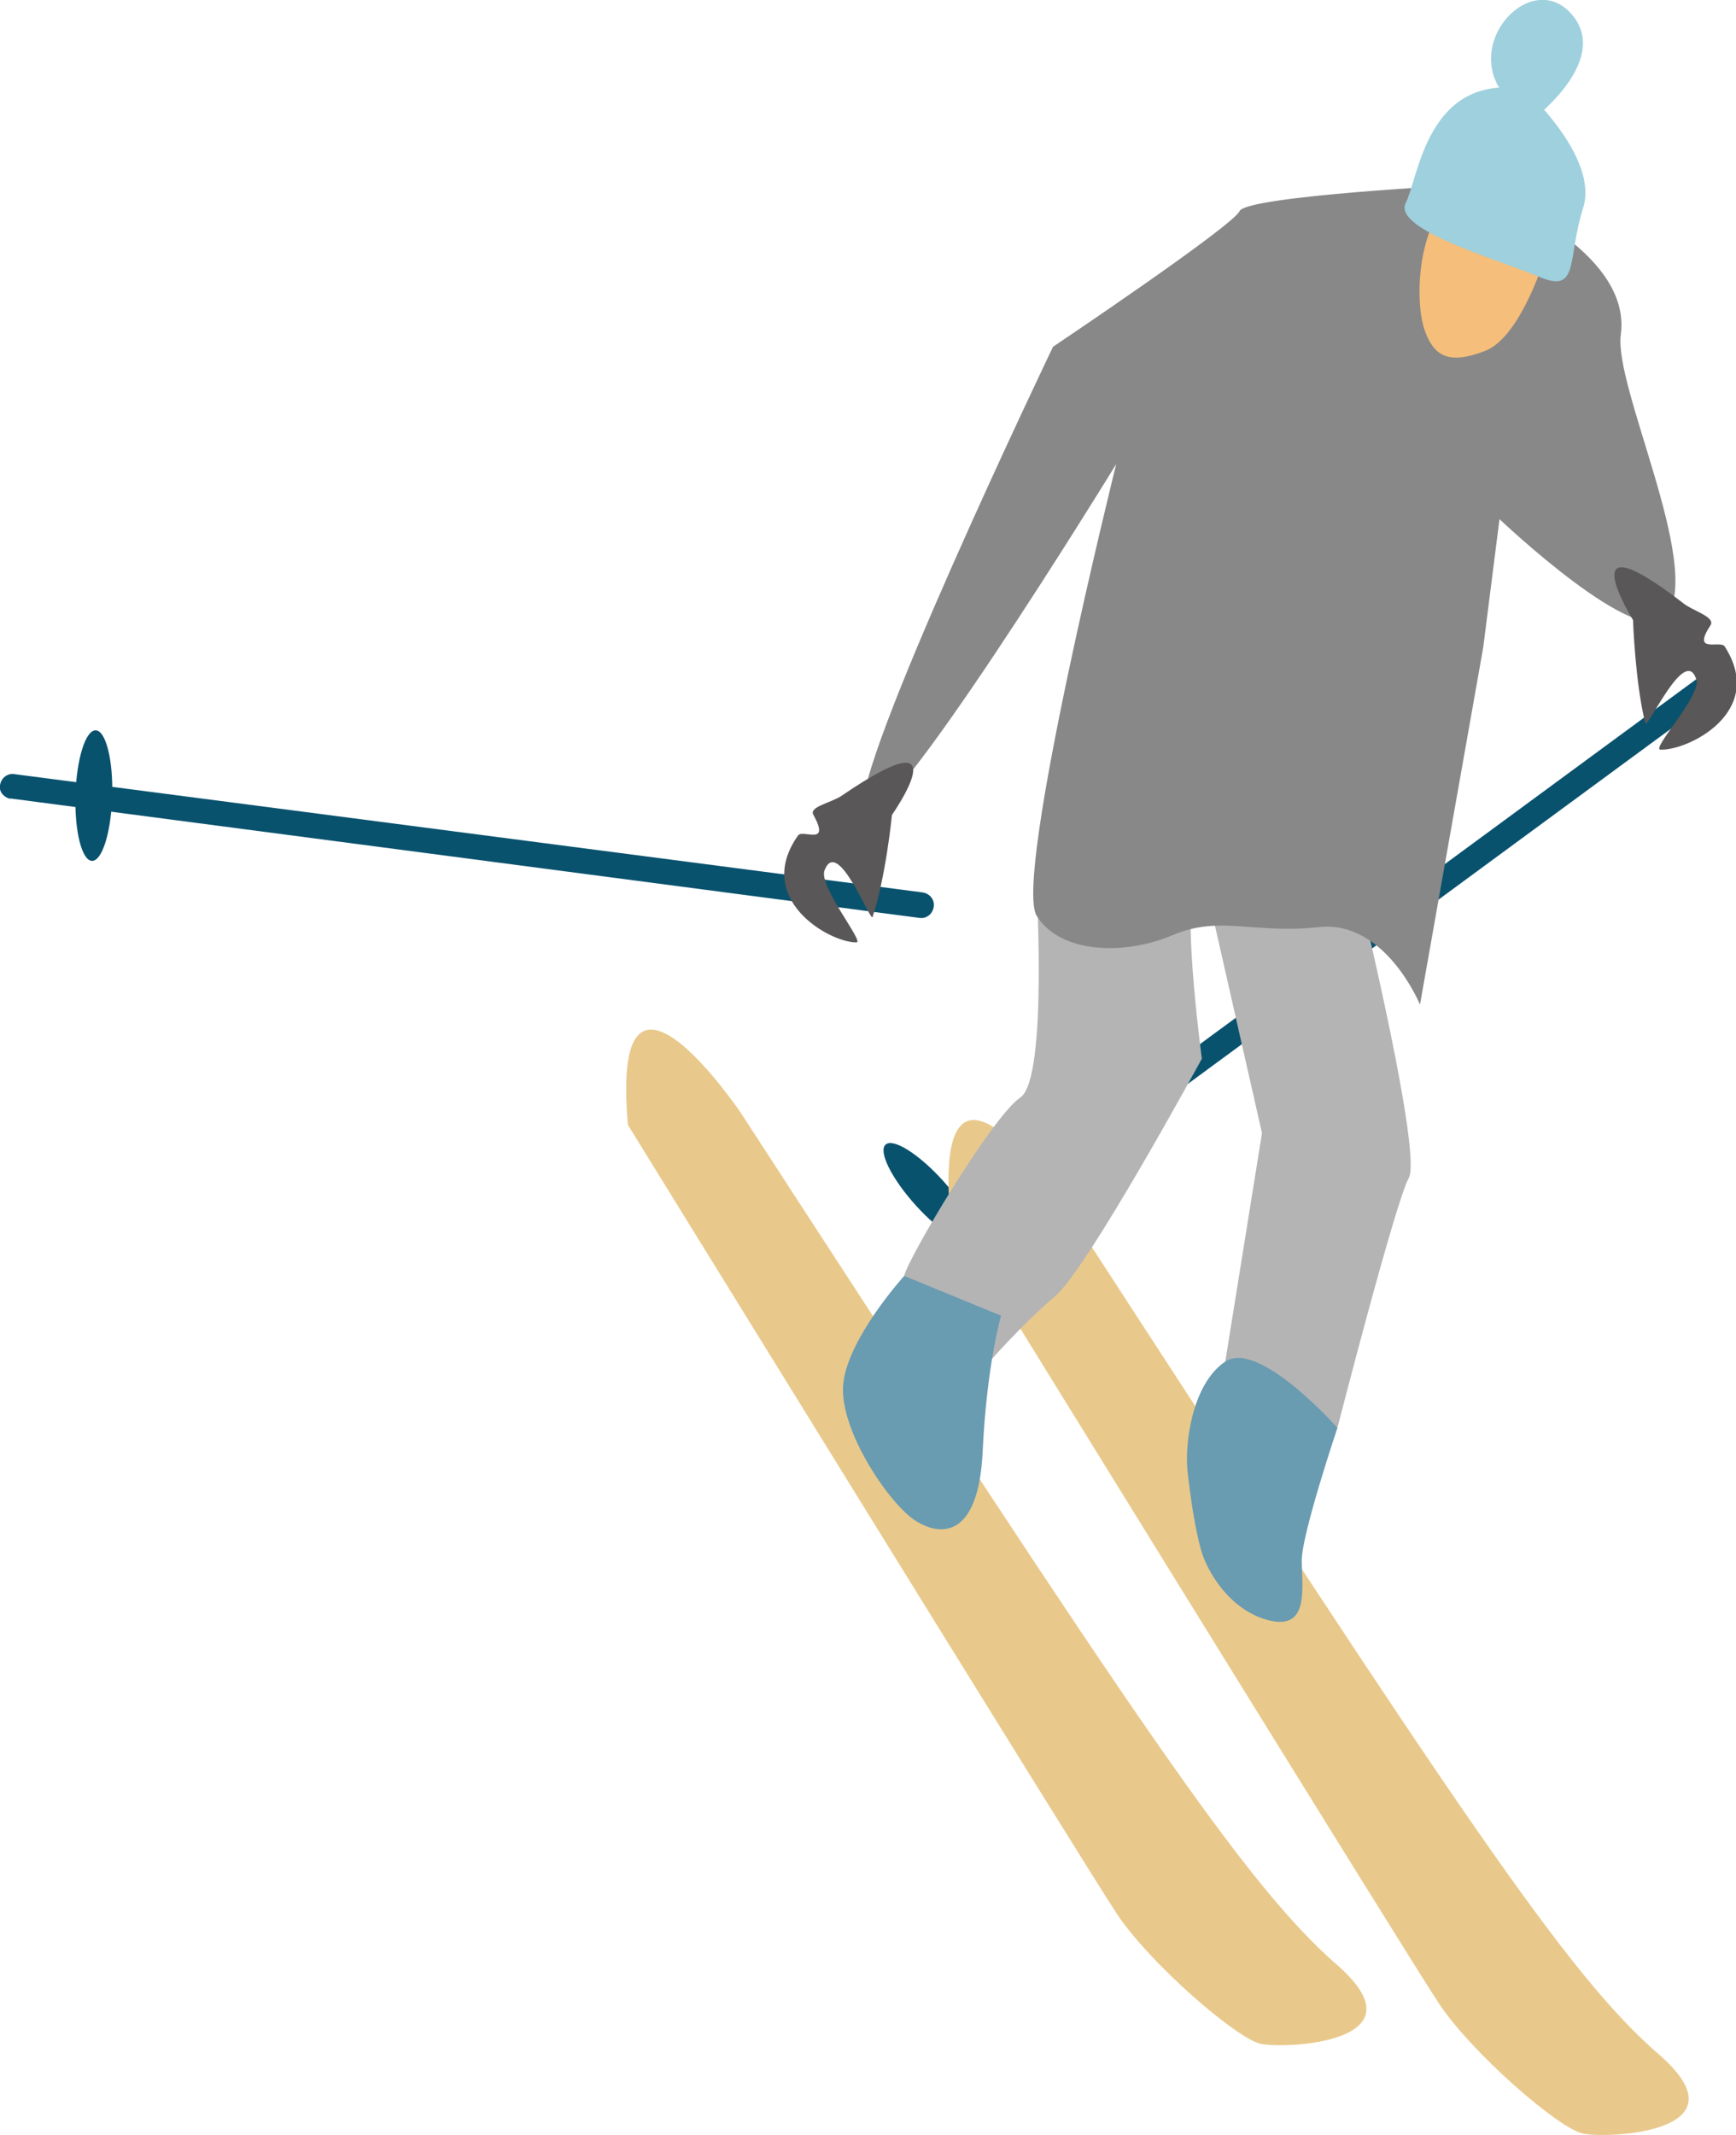
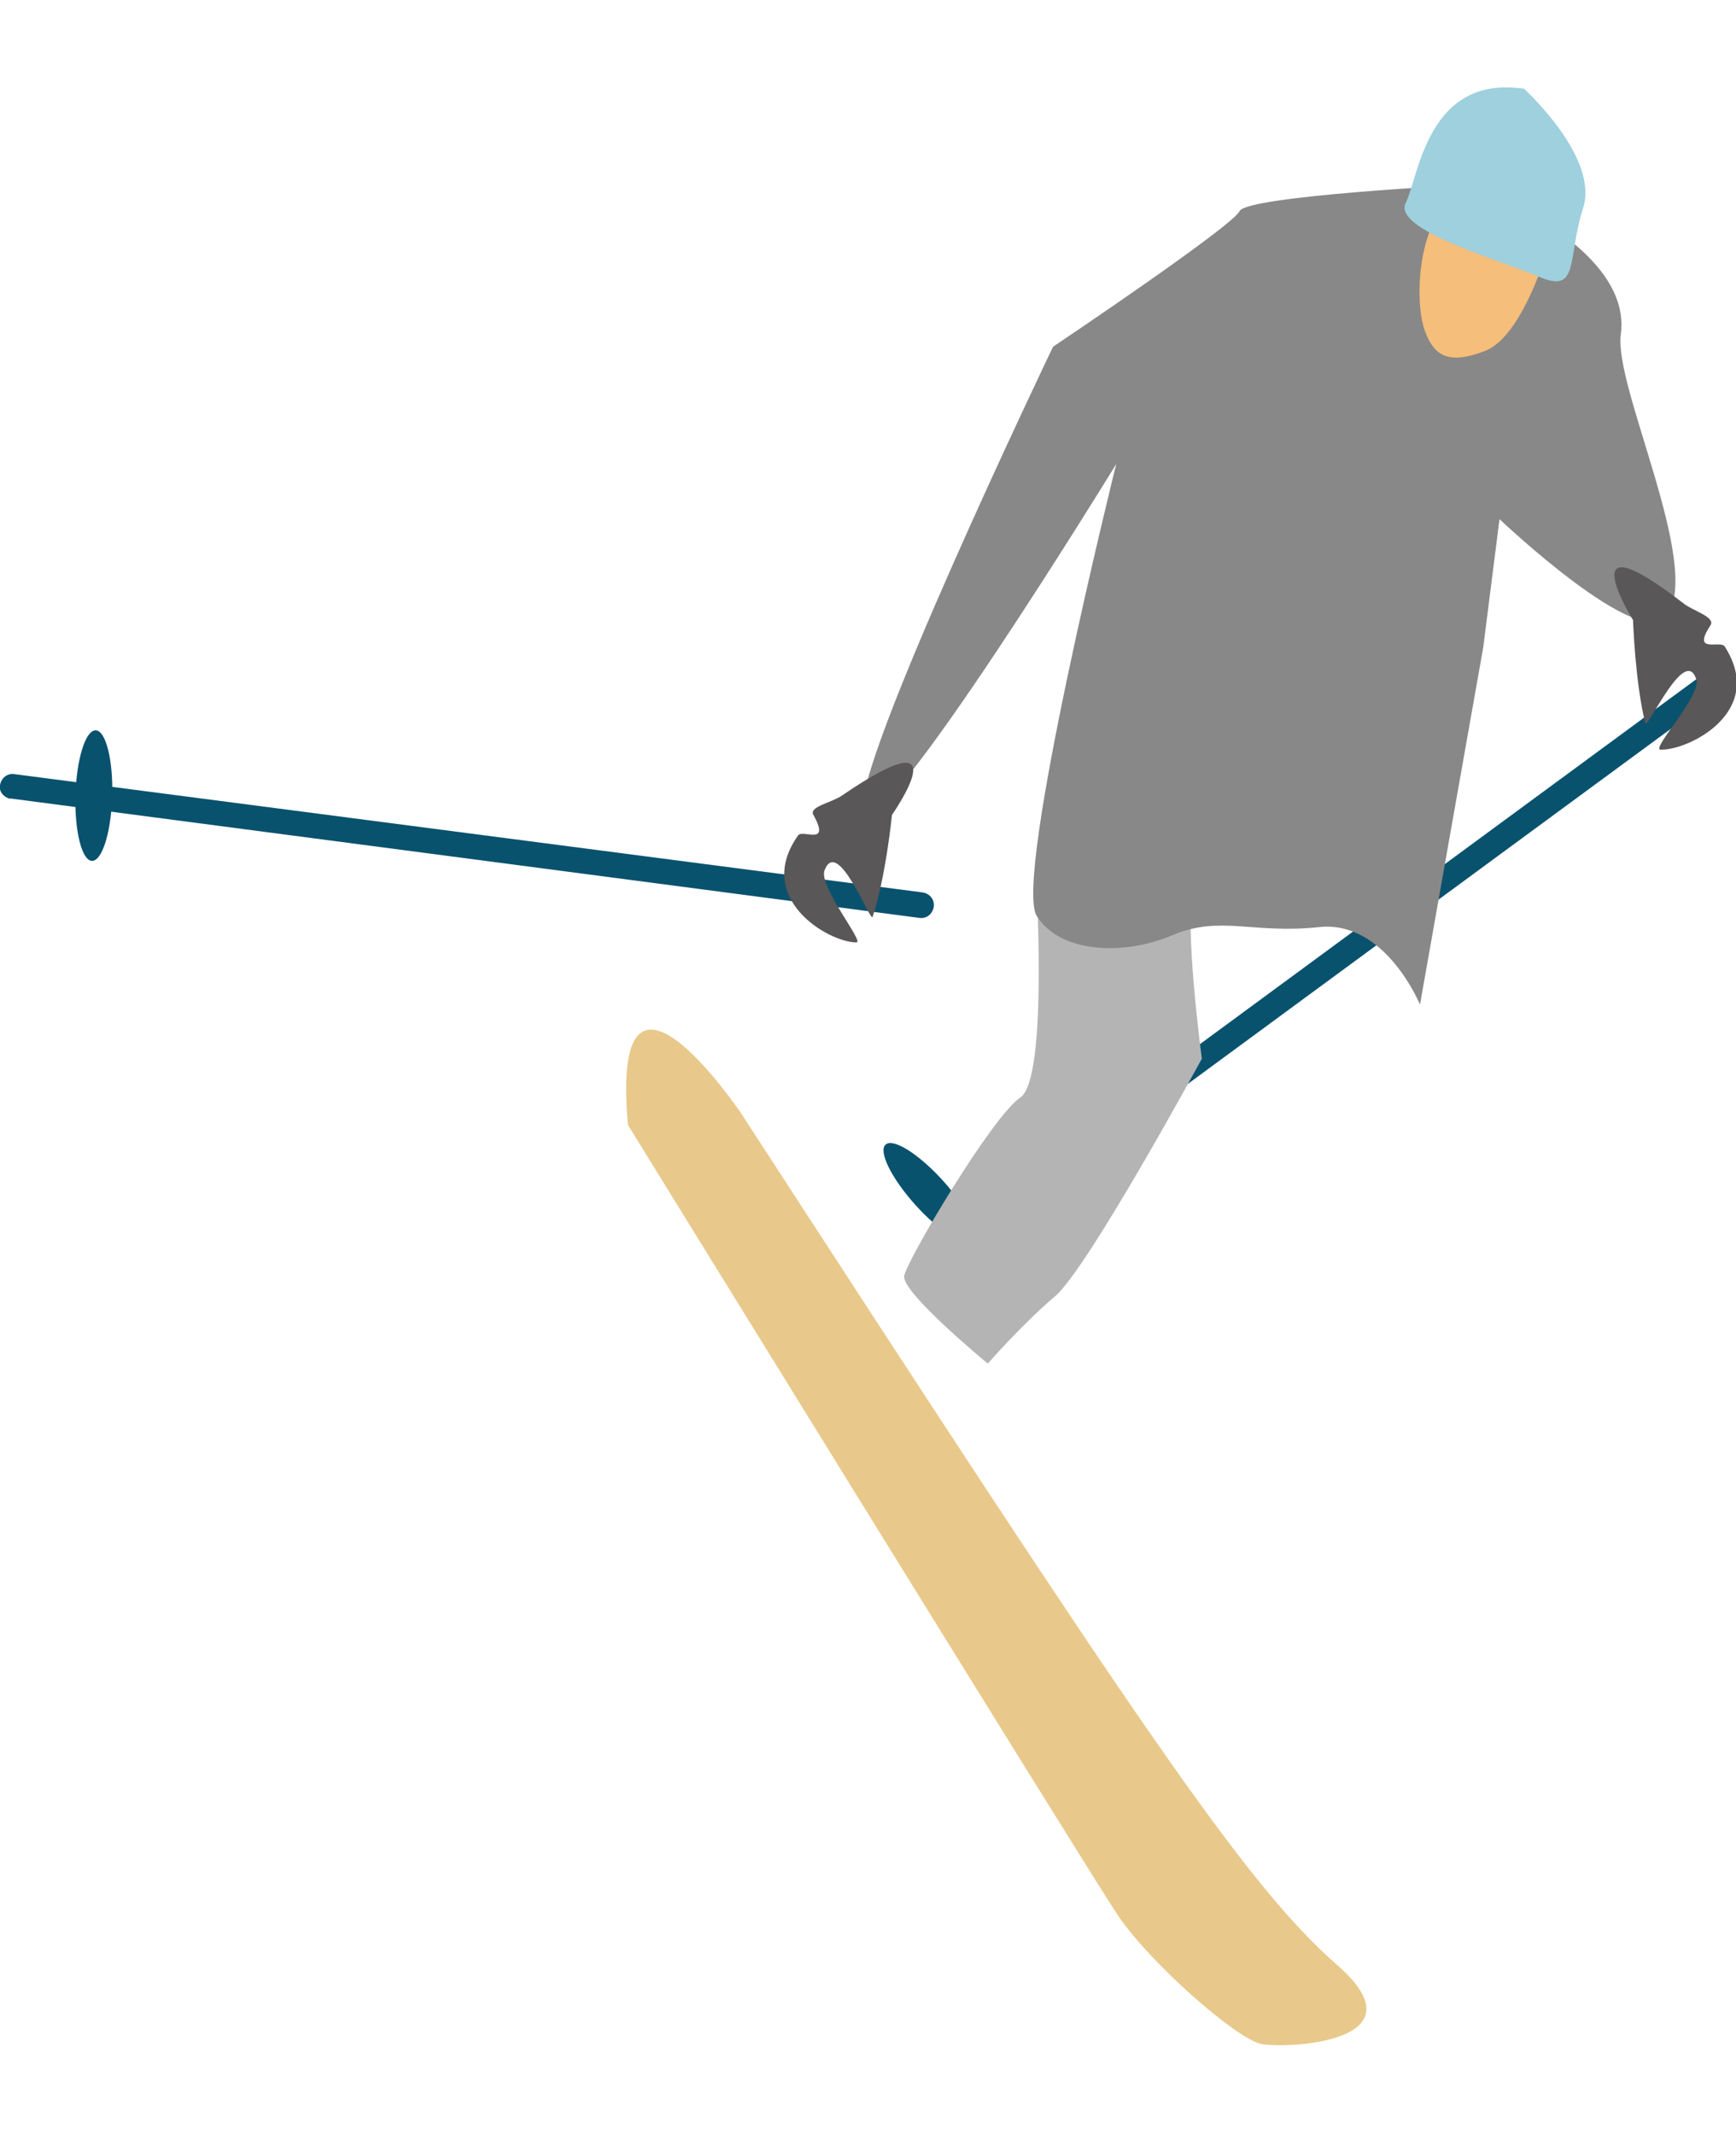
<svg xmlns="http://www.w3.org/2000/svg" version="1.1" id="レイヤー_1" x="0px" y="0px" width="170.3px" height="209.3px" viewBox="0 0 170.3 209.3" style="enable-background:new 0 0 170.3 209.3;" xml:space="preserve">
  <style type="text/css">
	.st0{fill:#FFFFFF;}
	.st1{fill:#3170C3;}
	.st2{fill:#007591;}
	.st3{fill:#F2FF00;}
	.st4{fill:none;stroke:#3170C3;stroke-width:4.75;stroke-linejoin:round;stroke-miterlimit:10;}
	.st5{fill:#FFFFFF;stroke:#3170C3;stroke-width:4.75;stroke-linejoin:round;stroke-miterlimit:10;}
	.st6{fill:none;stroke:#3170C3;stroke-width:6.333;stroke-linecap:round;stroke-miterlimit:10;}
	.st7{fill:none;stroke:#3170C3;stroke-width:3.816;stroke-linecap:round;stroke-linejoin:round;stroke-miterlimit:10;}
	.st8{fill:none;stroke:#3170C3;stroke-miterlimit:10;}
	.st9{fill:#FFD108;}
	.st10{fill:#80CFE3;}
	.st11{fill:#5C7F2A;}
	.st12{fill:#374C19;}
	.st13{fill:#727171;}
	.st14{fill:#C8E5E5;}
	.st15{fill:#7FB4B8;}
	.st16{fill:none;}
	.st17{fill:#ECF2F2;}
	.st18{fill:#818C53;}
	.st19{fill:#F2F2F2;}
	.st20{fill:#74814A;}
	.st21{fill:#412A0D;}
	.st22{fill:#1A1A1A;}
	.st23{fill:#09526E;}
	.st24{fill:#01A3BD;}
	.st25{fill:#F5BE7A;}
	.st26{fill:#231815;}
	.st27{fill:#319ABB;}
	.st28{fill:#808080;}
	.st29{fill:#3E3A39;}
	.st30{fill:#FCC0AE;}
	.st31{fill:#FF0012;}
	.st32{fill:#073B66;}
	.st33{fill:#9BC11D;}
	.st34{fill:#F18700;}
	.st35{fill:#D81829;}
	.st36{fill:#4396C0;}
	.st37{fill:#888888;}
	.st38{fill:#F0FFFF;}
	.st39{fill:#7F4F21;}
	.st40{fill:#699BB1;}
	.st41{fill:#F7B52D;}
	.st42{fill:#E95514;}
	.st43{fill:#DCE9ED;}
	.st44{fill:#DDEEEF;}
	.st45{fill:#F29700;}
	.st46{fill:none;stroke:#000000;stroke-width:1.857;stroke-miterlimit:10;}
	.st47{fill:none;stroke:#000000;stroke-width:1.135;stroke-miterlimit:10;}
	.st48{fill:#78526E;}
	.st49{fill:#8ECCFF;}
	.st50{fill:#DA94DE;}
	.st51{fill:#FB6D34;}
	.st52{fill:#9ED0DE;}
	.st53{fill:#595757;}
	.st54{fill:#BEAAA9;}
	.st55{fill:#F9C144;}
	.st56{fill:#008486;}
	.st57{fill:#E8C98B;}
	.st58{fill:#B4B4B5;}
	.st59{fill-rule:evenodd;clip-rule:evenodd;fill:#E31E20;}
	.st60{fill-rule:evenodd;clip-rule:evenodd;fill:#FFFFFF;}
</style>
  <g>
    <g>
      <path class="st23" d="M95.2,121.9c0.1,0,0.1-0.1,0.2-0.1l72.4-53.2c0.5-0.4,0.7-1.2,0.3-1.7c-0.4-0.5-1.2-0.7-1.7-0.3l-72.4,53.2    c-0.5,0.4-0.7,1.2-0.3,1.7C94,122.1,94.7,122.2,95.2,121.9z" />
      <ellipse transform="matrix(0.742 -0.671 0.671 0.742 -54.933 91.288)" class="st23" cx="91.1" cy="117" rx="1.8" ry="6.4" />
    </g>
    <path class="st57" d="M61.6,110.3c0,0,44.8,72.6,48,77.4c3.2,4.8,11.7,12.2,14.1,12.7s16.3-0.1,7.4-7.8   c-8.9-7.8-19.4-23.4-58.5-83.6C72.5,108.9,59.8,90.1,61.6,110.3z" />
-     <path class="st57" d="M93.2,119.1c0,0,44.8,72.6,48,77.4c3.2,4.8,11.7,12.2,14.1,12.7c2.5,0.5,16.3-0.1,7.4-7.8   s-19.4-23.4-58.5-83.6C104.2,117.8,91.5,99,93.2,119.1z" />
-     <path class="st58" d="M133.7,89.1c0,0,5.8,24.1,4.5,26.4s-7,24.5-7,24.5l-11-6.5l3.6-22.4l-4.9-21.6L133.7,89.1z" />
    <path class="st58" d="M101.6,85.4c0,0,16.5-1.6,15.5,1.7c-1,3.3,0.8,16.7,0.8,16.7s-11.2,20.6-14.4,23.3c-3.2,2.7-6.6,6.6-6.6,6.6   s-8.5-7-8.2-8.6c0.3-1.6,8.6-15.6,11.4-17.5S101.6,85.4,101.6,85.4z" />
-     <path class="st40" d="M131.2,140c0,0-7.7-8.7-11-6.5c-3.3,2.2-4,8.2-3.7,10.8s0.7,5.4,1.3,7.6c0.6,2.2,2.9,6.1,6.8,7   c3.9,0.9,3.1-3.4,3.1-5.9C127.7,150.4,131.2,140,131.2,140z" />
-     <path class="st40" d="M88.7,125.1c0,0-5.8,6.4-6,10.9c-0.2,4.5,4.6,11.5,7.1,13.1c2.5,1.6,6.2,1.7,6.6-6.8s1.8-13.3,1.8-13.3   L88.7,125.1z" />
    <path class="st37" d="M144.1,18.1c0,0,16.1,5.8,14.9,14.7c-0.7,5.1,7.9,22.4,4.6,27.5c-2.5,3.9-16.5-9.4-16.5-9.4l-1.6,12.6   l-6.2,35c0,0-3.4-8.3-9.9-7.6c-6.5,0.7-9.7-1.2-14.4,0.8s-11,1.8-13.3-1.9c-2.3-3.7,7.8-44.3,7.8-44.3S86.2,83.5,84.7,79.6   C83.3,75.7,103.3,34,103.3,34s17.6-11.8,18.3-13.3C122.3,19.2,144.1,18.1,144.1,18.1z" />
    <path class="st25" d="M151.7,24.8c0,0-2.4,8.2-6,9.6s-5,0.5-5.9-1.9c-0.9-2.4-0.8-7.9,1.1-11.2C142.8,18,151.7,24.8,151.7,24.8z" />
    <path class="st23" d="M0.9,78.3c0.1,0,0.1,0,0.2,0L90.2,90c0.7,0.1,1.3-0.4,1.4-1.1c0.1-0.7-0.4-1.3-1.1-1.4L1.4,75.9   C0.7,75.8,0.1,76.3,0,77C-0.1,77.6,0.3,78.1,0.9,78.3z" />
    <ellipse transform="matrix(2.856390e-02 -1 1 2.856390e-02 -69.054 84.879)" class="st23" cx="9.1" cy="78" rx="6.4" ry="1.8" />
-     <path class="st52" d="M150.5,11.6c0,0,7.9-6,3.4-10.5C149.3-3.4,141.3,6.9,150.5,11.6z" />
    <path class="st52" d="M149.5,8.7c0,0,7.4,6.7,5.8,11.7s-0.3,8.5-4.4,6.7c-4.1-1.7-14.3-4.6-13-7.2C139.2,17.3,140,7.3,149.5,8.7z" />
    <path class="st53" d="M160.2,60.8c0,0,0.2,6.1,1.2,10.1c0.2,0.7,3.9-7.7,5-4.3c0.6,1.5-4.5,6.9-3.5,6.9c2.7,0.1,10.4-3.7,6.3-10.1   c-0.4-0.7-3.3,0.8-1.4-2.1c0.5-0.8-1.7-1.4-2.6-2.1C153.7,50.3,160.2,60.8,160.2,60.8z" />
    <path class="st53" d="M87.5,79.9c0,0-0.6,6.1-1.9,10c-0.2,0.6-3.4-7.9-4.7-4.6c-0.7,1.5,4,7.2,3.1,7.1c-2.7,0-10.1-4.3-5.7-10.5   c0.5-0.6,3.2,1.1,1.5-2c-0.5-0.8,1.8-1.2,2.8-1.9C94.6,69.8,87.5,79.9,87.5,79.9z" />
  </g>
</svg>